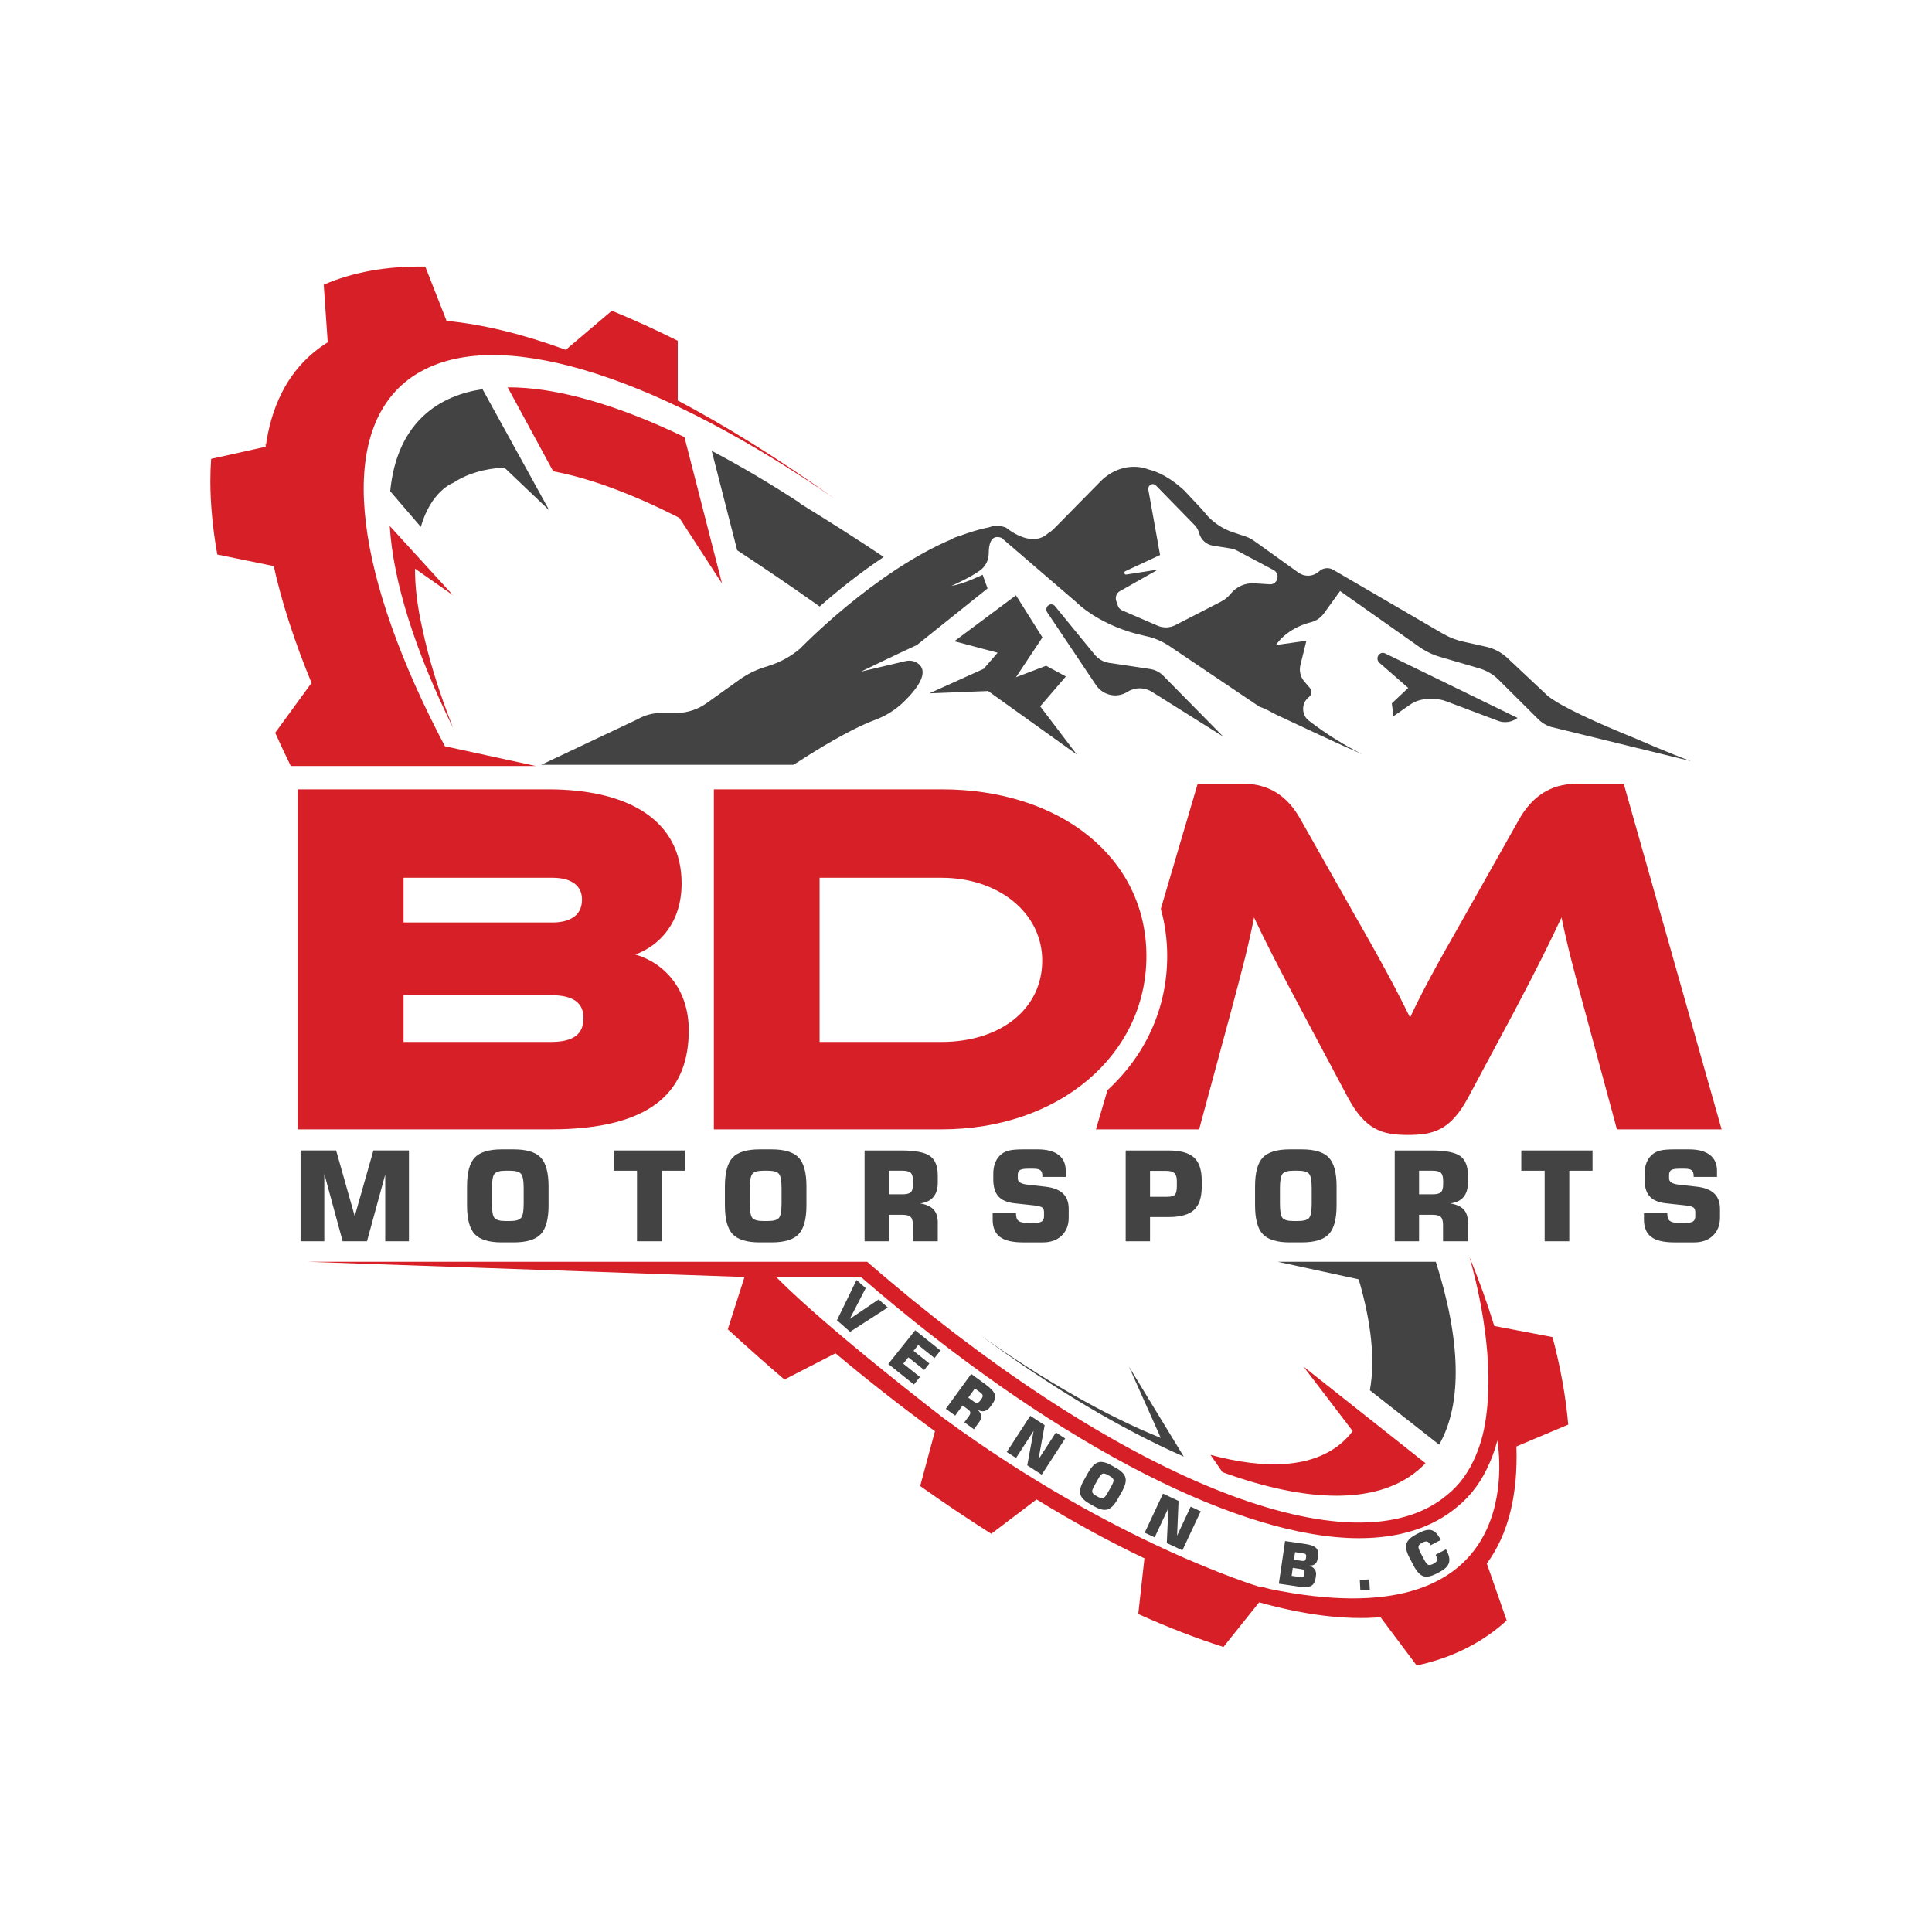
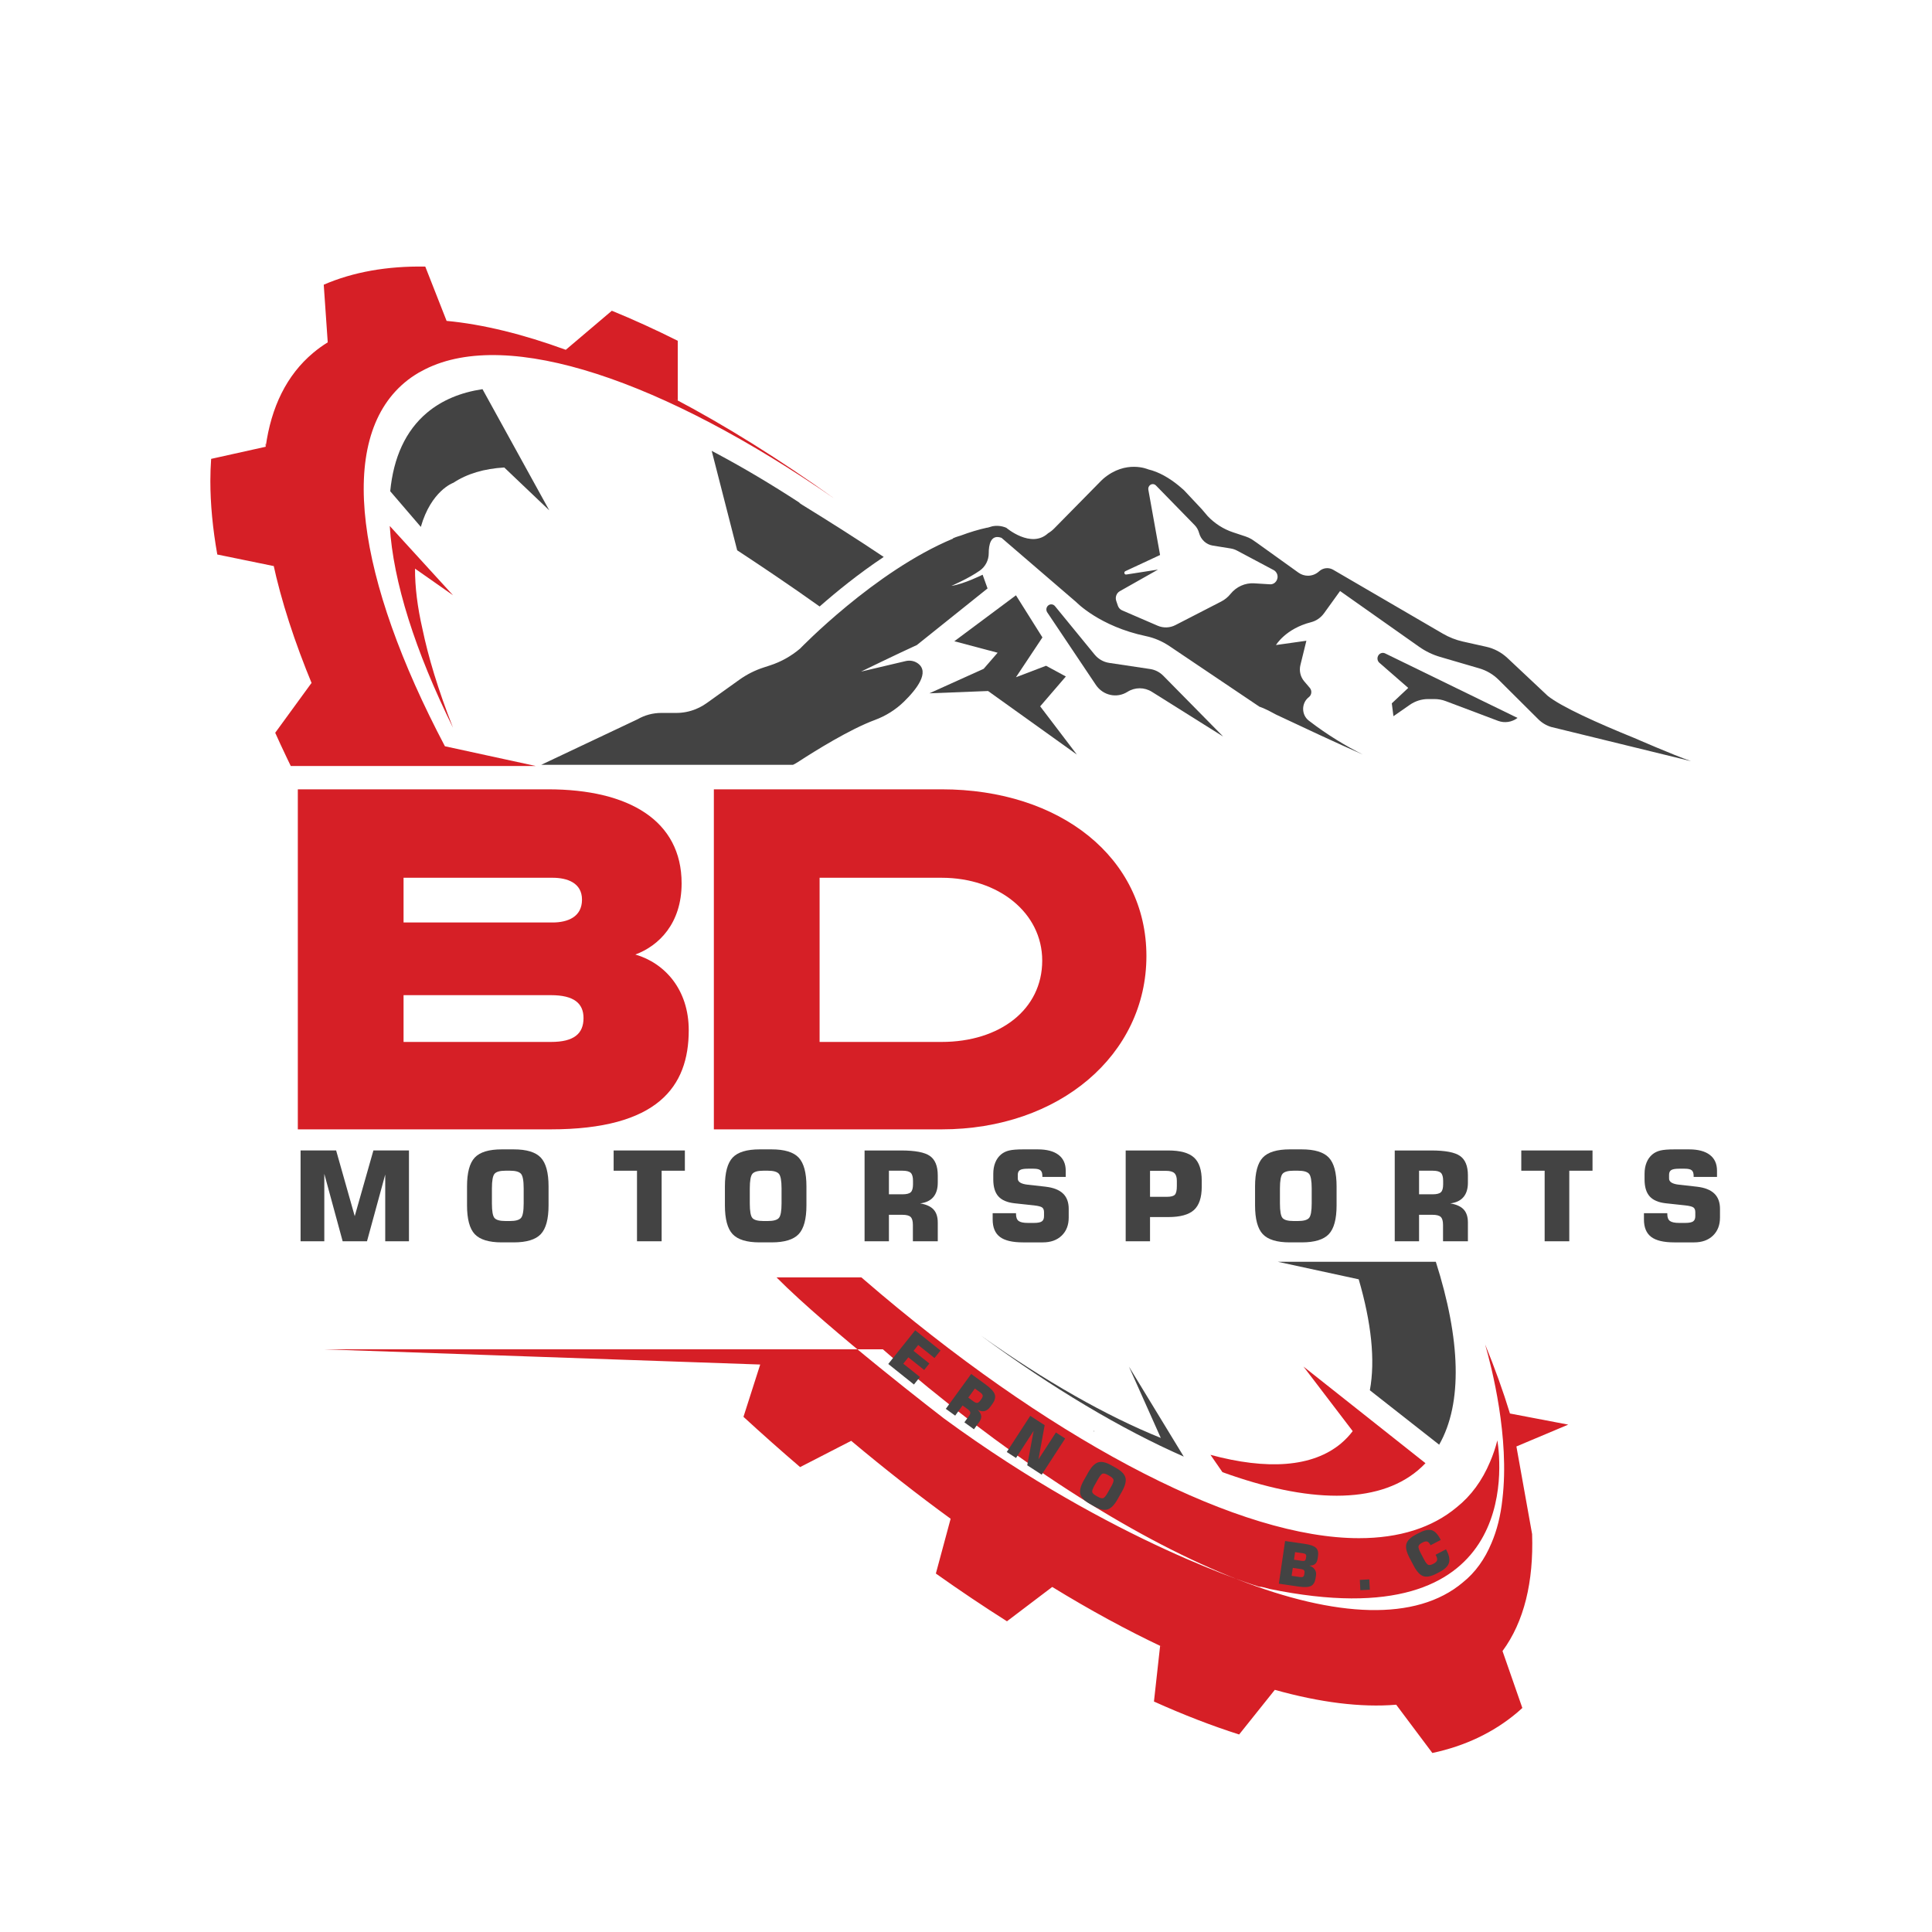
<svg xmlns="http://www.w3.org/2000/svg" viewBox="0 0 1024 1024">
  <path d="m0 0h1024v1024h-1024z" fill="#fff" />
  <path d="m499.05 418.353h-120.689v180.232h120.689c62.503 0 108.574-39.61 108.574-91.866 0-51.991-45.53-88.366-108.574-88.366zm0 133.896h-64.647v-87.018h64.647c30.179 0 53.347 18.586 53.347 43.908 0 25.863-22.362 43.111-53.347 43.111z" fill="#d61f26" />
  <path d="m336.753 505.912c12.4-4.582 24.515-16.432 24.515-37.722 0-33.13-27.741-49.837-70.852-49.837h-132.567v180.232h133.914c56.848 0 73.281-22.637 73.281-52.532 0-21.555-12.666-35.568-28.291-40.141zm-122.861-40.682h78.954c7.808 0 15.626 2.694 15.626 11.584 0 9.155-7.542 12.125-15.626 12.125h-78.954zm78.147 87.018h-78.147v-24.79h78.147c12.125 0 17.239 4.317 17.239 12.125 0 8.349-5.114 12.666-17.239 12.666z" fill="#d61f26" />
  <path d="m580.024 758.72-.231-.316c-.08.059-.16.115-.241.174l.471.142z" fill="#231f20" />
  <path d="m188.016 644.583-9.858-34.812h-18.844v48.129h12.574v-35.749l9.729 35.749h12.897l9.665-35.361v35.361h12.574v-48.129h-18.844z" fill="#434343" />
  <path d="m286.632 613.551c-2.749-2.905-7.533-4.362-14.361-4.362h-6.324c-6.809 0-11.575 1.448-14.315 4.344-2.731 2.905-4.097 8.001-4.097 15.305v9.989c0 7.304 1.366 12.409 4.097 15.305 2.74 2.896 7.506 4.353 14.315 4.353h6.324c6.828 0 11.612-1.457 14.361-4.372 2.74-2.905 4.115-8.001 4.115-15.287v-9.989c0-7.277-1.375-12.372-4.115-15.287zm-9.073 24.277c0 4.069-.467 6.644-1.421 7.726-.944 1.072-2.887 1.613-5.838 1.613h-2.383c-2.951 0-4.885-.532-5.81-1.585-.926-1.054-1.384-3.638-1.384-7.753v-7.918c0-4.115.467-6.718 1.402-7.79.935-1.081 2.869-1.622 5.792-1.622h2.383c2.951 0 4.894.55 5.838 1.64.953 1.081 1.421 3.675 1.421 7.772v7.918z" fill="#434343" />
  <path d="m325.241 620.502h12.38v37.397h13.058v-37.397h12.315v-10.731h-37.753z" fill="#434343" />
  <path d="m423.314 613.551c-2.749-2.905-7.533-4.362-14.361-4.362h-6.324c-6.809 0-11.575 1.448-14.315 4.344-2.731 2.905-4.097 8.001-4.097 15.305v9.989c0 7.304 1.366 12.409 4.097 15.305 2.74 2.896 7.506 4.353 14.315 4.353h6.324c6.828 0 11.612-1.457 14.361-4.372 2.74-2.905 4.115-8.001 4.115-15.287v-9.989c0-7.277-1.375-12.372-4.115-15.287zm-9.073 24.277c0 4.069-.477 6.644-1.421 7.726-.944 1.072-2.887 1.613-5.838 1.613h-2.383c-2.951 0-4.885-.532-5.81-1.585-.926-1.054-1.384-3.638-1.384-7.753v-7.918c0-4.115.467-6.718 1.402-7.79.935-1.081 2.859-1.622 5.792-1.622h2.383c2.951 0 4.894.55 5.838 1.64.944 1.081 1.421 3.675 1.421 7.772v7.918z" fill="#434343" />
  <path d="m494.67 634.483c1.576-1.842 2.364-4.39 2.364-7.643v-3.877c0-4.894-1.384-8.312-4.142-10.264-2.759-1.952-7.845-2.924-15.259-2.924h-19.392v48.124h12.904v-14.031h7.139c2.135 0 3.593.385 4.381 1.155.788.761 1.182 2.163 1.182 4.216v8.661h13.188v-9.925c0-2.988-.742-5.297-2.236-6.91-1.485-1.622-3.858-2.694-7.112-3.235 3.089-.385 5.407-1.503 6.984-3.345zm-10.759-6.773c0 2.025-.394 3.418-1.164 4.17-.779.752-2.245 1.127-4.399 1.127h-7.203v-12.51h7.203c2.135 0 3.593.385 4.381 1.155.788.761 1.182 2.172 1.182 4.216v1.842z" fill="#434343" />
  <path d="m554.188 628.971-9.535-1.067c-3.47-.388-5.204-1.466-5.204-3.232v-2.004c0-1.185.382-2.02 1.147-2.505.764-.485 2.17-.727 4.218-.727h2.974c1.766 0 2.99.28 3.669.84s1.018 1.563 1.018 3.006v.517h12.38v-3.297c0-3.664-1.272-6.465-3.814-8.404-2.543-1.939-6.217-2.909-11.022-2.909h-7.725c-3.297 0-5.775.199-7.434.598-1.66.399-3.071 1.083-4.234 2.052-1.358 1.12-2.392 2.558-3.103 4.315s-1.067 3.754-1.067 5.996v2.974c0 3.964.899 6.954 2.699 8.97 1.799 2.015 4.649 3.237 8.549 3.669l10.473 1.131c2.198.259 3.609.635 4.234 1.131.625.496.937 1.314.937 2.457v2.101c0 1.337-.394 2.267-1.18 2.796-.787.528-2.161.792-4.121.792h-3.232c-2.349 0-3.987-.344-4.913-1.034-.927-.69-1.39-1.907-1.39-3.652v-.485h-12.38v3.329c0 4.223 1.277 7.305 3.83 9.244s6.642 2.909 12.266 2.909h10.505c4.18 0 7.509-1.196 9.988-3.588 2.478-2.392 3.717-5.581 3.717-9.568v-4.622c0-3.491-1.013-6.201-3.038-8.129-2.026-1.928-5.096-3.13-9.212-3.604z" fill="#434343" />
  <path d="m632.836 613.505c-2.731-2.493-7.277-3.73-13.637-3.73h-22.563v48.124h12.904v-12.831h9.66c6.333 0 10.879-1.246 13.628-3.748 2.74-2.502 4.115-6.617 4.115-12.345v-3.171c0-5.71-1.366-9.815-4.106-12.299zm-9.082 15.14c0 2.282-.339 3.803-1.036 4.564-.687.751-2.09 1.127-4.197 1.127h-8.981v-13.765h8.468c2.09 0 3.565.403 4.436 1.21.88.806 1.311 2.172 1.311 4.087z" fill="#434343" />
  <path d="m704.302 613.551c-2.749-2.905-7.533-4.362-14.361-4.362h-6.324c-6.8 0-11.575 1.448-14.306 4.344-2.74 2.905-4.106 8.001-4.106 15.305v9.989c0 7.304 1.366 12.409 4.106 15.305 2.731 2.896 7.506 4.353 14.306 4.353h6.324c6.828 0 11.612-1.457 14.361-4.372 2.749-2.905 4.115-8.001 4.115-15.287v-9.989c0-7.277-1.366-12.372-4.115-15.287zm-9.073 24.277c0 4.069-.467 6.644-1.411 7.726-.953 1.072-2.896 1.613-5.847 1.613h-2.383c-2.951 0-4.885-.532-5.81-1.585-.926-1.054-1.384-3.638-1.384-7.753v-7.918c0-4.115.467-6.718 1.402-7.79.935-1.081 2.868-1.622 5.792-1.622h2.383c2.951 0 4.894.55 5.847 1.64.944 1.081 1.411 3.675 1.411 7.772v7.918z" fill="#434343" />
  <path d="m775.658 634.483c1.576-1.842 2.365-4.39 2.365-7.643v-3.877c0-4.894-1.384-8.312-4.142-10.264s-7.836-2.924-15.25-2.924h-19.392v48.124h12.895v-14.031h7.139c2.135 0 3.593.385 4.381 1.155.788.761 1.182 2.163 1.182 4.216v8.661h13.188v-9.925c0-2.988-.742-5.297-2.227-6.91-1.494-1.622-3.858-2.694-7.112-3.235 3.079-.385 5.407-1.503 6.974-3.345zm-10.759-6.773c0 2.025-.385 3.418-1.164 4.17-.779.752-2.245 1.127-4.399 1.127h-7.203v-12.51h7.203c2.135 0 3.593.385 4.381 1.155.788.761 1.182 2.172 1.182 4.216v1.842z" fill="#434343" />
  <path d="m806.314 620.502h12.38v37.397h13.058v-37.397h12.315v-10.731h-37.753z" fill="#434343" />
  <path d="m908.594 632.575c-2.026-1.928-5.096-3.13-9.212-3.604l-9.535-1.067c-3.47-.388-5.204-1.466-5.204-3.232v-2.004c0-1.185.382-2.02 1.147-2.505.764-.485 2.17-.727 4.218-.727h2.974c1.766 0 2.99.28 3.669.84s1.018 1.563 1.018 3.006v.517h12.38v-3.297c0-3.664-1.272-6.465-3.814-8.404-2.543-1.939-6.217-2.909-11.022-2.909h-7.725c-3.297 0-5.775.199-7.434.598-1.66.399-3.071 1.083-4.234 2.052-1.358 1.12-2.392 2.558-3.103 4.315s-1.067 3.754-1.067 5.996v2.974c0 3.964.899 6.954 2.699 8.97 1.799 2.015 4.649 3.237 8.549 3.669l10.473 1.131c2.198.259 3.609.635 4.234 1.131.625.496.937 1.314.937 2.457v2.101c0 1.337-.394 2.267-1.18 2.796-.787.528-2.161.792-4.121.792h-3.232c-2.349 0-3.987-.344-4.913-1.034-.927-.69-1.39-1.907-1.39-3.652v-.485h-12.38v3.329c0 4.223 1.277 7.305 3.83 9.244s6.642 2.909 12.266 2.909h10.505c4.18 0 7.509-1.196 9.988-3.588 2.478-2.392 3.717-5.581 3.717-9.568v-4.622c0-3.491-1.013-6.201-3.038-8.129z" fill="#434343" />
-   <path d="m912.378 598.189-51.773-182.796h-24.882c-14.547 0-24.245 7.543-30.711 19.127l-28.825 51.185c-15.894 27.747-22.898 40.948-28.825 53.609-6.196-12.661-13.2-26.131-29.095-53.879l-28.825-50.916c-6.465-11.853-16.164-19.127-30.442-19.127h-24.197l-7.127 24.197c0 .024-.024.024-.024.049l-.074.245c-.049.098-.074.196-.098.294l-12.218 41.528c2.204 7.916 3.378 16.279 3.378 25.012 0 28.121-11.842 52.909-31.66 71.114l-6.105 20.749h54.687l16.972-62.769c5.388-20.205 9.429-35.291 12.123-49.568 5.657 12.123 12.123 24.784 25.323 49.568l24.245 45.528c9.429 17.78 18.588 20.204 32.058 20.204s22.629-2.425 32.058-20.204l24.245-45.259c12.392-23.437 19.127-37.176 25.054-49.837 2.963 14.547 6.735 29.094 12.392 49.568l16.972 62.769h55.495l-.122-.392z" fill="#d61f26" />
  <path d="m141.024 235.348c-.066.48-.132.96-.199 1.44l-.081-1.482.279.042z" fill="#d61f26" />
-   <path d="m382.692 309.296-22.594-34.804c-24.619-12.579-47.272-21.004-66.899-24.699l-24.135-44.505c25.766-.094 57.889 9.163 93.714 26.394z" fill="#d61f26" />
  <path d="m240.104 385.715c-20.076-40.667-31.702-77.369-33.526-106.937l33.526 36.714-20.13-14.097c-.051 9.659 1.271 20.377 3.945 32.024 3.045 14.596 8.159 31.874 16.185 52.296z" fill="#d61f26" />
  <path d="m226.368 218.717c7.894-6.622 17.794-10.711 29.363-12.454l35.388 64.227-23.849-22.711c-10.581.61-19.707 3.279-27.084 8.174l-.017-.017s-11.643 4.136-17.122 23.326l-16.223-18.903c1.733-17.807 8.087-32.031 19.542-41.642z" fill="#434343" />
  <path d="m716.963 758.528-26.09-34.213 64.66 51.204c-1.268 1.335-2.61 2.606-4.034 3.801-21.679 18.188-58.437 17.331-103.572.962l-6.35-9.188c29.932 8.081 54.065 6.646 69.207-6.058 2.313-1.941 4.363-4.12 6.178-6.508z" fill="#d61f26" />
  <path d="m615.242 762.133-16.885-37.818 29.058 47.717c-33.005-14.515-69.582-36.279-107.486-64.118 34.118 24.209 66.583 42.647 95.313 54.219z" fill="#434343" />
  <path d="m762.785 765.72-36.734-28.846c2.937-15.869.794-35.859-5.906-58.811l-42.876-9.29h39.975s43.776 0 43.776 0c13.078 41.036 14.342 74.917 1.765 96.947z" fill="#434343" />
  <path d="m111.914 243.209 28.911-6.421c2.896-21.017 11.105-37.98 25.138-49.747 2.433-2.052 5.014-3.905 7.745-5.593l-2.118-30.55c15.573-6.736 33.612-9.946 53.818-9.599l11.303 28.779c19.098 1.787 40.347 7 63.168 15.325l24.41-20.703c11.353 4.634 23.037 9.963 34.936 15.921v31.626c-.778-.414-1.539-.811-2.301-1.208 27.439 14.415 56.201 32.354 85.576 53.404-91.037-62.92-173.072-90.855-217.126-68.762l-3.442 1.837c-2.615 1.539-5.114 3.26-7.414 5.196-36.491 30.616-25.469 104.111 21.299 192.815l48.125 10.459h-42.482s-87.347 0-87.347 0c-.596-1.225-1.192-2.449-1.771-3.674-.298-.629-.596-1.258-.894-1.887-1.936-4.038-3.79-8.059-5.577-12.048l19.247-26.413.645 1.539c-9.632-23.169-16.731-45.08-21.067-65.254.133.596.248 1.175.381 1.771l-29.904-6.123c-2.433-13.753-3.674-26.81-3.674-38.957 0-3.988.149-7.894.414-11.733z" fill="#d61f26" />
-   <path d="m803.738 766.711v-.064l27.457-11.566c-1.246-14.498-4.023-30.023-8.312-46.391l-30.894-5.893v-.018c-3.593-11.767-7.992-23.993-13.151-36.594 3.492 12.097 13.06 49.342 9.156 82.042-.916 8.615-2.85 16.441-5.847 23.379-3.428 8.166-8.349 15.342-15.25 20.822-49.251 41.323-170.169-8.092-294.671-112.881-4.207-3.528-8.395-7.112-12.592-10.768h-296.183l231.16 8.056-8.871 27.723c9.916 9.119 19.961 18.018 30.023 26.642l27.072-13.921c17.66 14.801 35.266 28.603 52.706 41.296l-7.827 29.043c12.629 8.963 25.239 17.422 37.685 25.304l23.993-18.192c20.089 12.317 39.674 22.957 58.47 31.829l-1.292-.596-3.263 29.492c15.589 7.029 30.702 12.867 45.145 17.468l18.916-23.663c23.883 6.69 45.585 9.449 64.345 7.882v.018l19.154 25.569c17.294-3.693 32.296-10.814 44.742-21.253 1.017-.843 1.97-1.741 2.951-2.612l-10.512-30.17c11.483-15.58 16.515-36.695 15.69-61.981zm-130.926 75.434c-1.072-.284-2.126-.55-3.208-.852-.742-.211-1.494-.312-2.227-.312 0 0-76.516-22.82-166.971-89.099 0 0-61.266-46.996-88.824-74.839h44.962c3.666 3.18 7.075 6.085 10.365 8.844 96.238 81.006 190.964 129.377 253.357 129.377h.009c21.372 0 38.821-5.526 51.863-16.423 7.543-6.021 13.472-14.104 17.633-24.039 1.54-3.547 2.823-7.359 3.867-11.373 2.154 13.738 11.896 106.072-120.827 78.715z" fill="#d61f26" />
+   <path d="m803.738 766.711v-.064l27.457-11.566l-30.894-5.893v-.018c-3.593-11.767-7.992-23.993-13.151-36.594 3.492 12.097 13.06 49.342 9.156 82.042-.916 8.615-2.85 16.441-5.847 23.379-3.428 8.166-8.349 15.342-15.25 20.822-49.251 41.323-170.169-8.092-294.671-112.881-4.207-3.528-8.395-7.112-12.592-10.768h-296.183l231.16 8.056-8.871 27.723c9.916 9.119 19.961 18.018 30.023 26.642l27.072-13.921c17.66 14.801 35.266 28.603 52.706 41.296l-7.827 29.043c12.629 8.963 25.239 17.422 37.685 25.304l23.993-18.192c20.089 12.317 39.674 22.957 58.47 31.829l-1.292-.596-3.263 29.492c15.589 7.029 30.702 12.867 45.145 17.468l18.916-23.663c23.883 6.69 45.585 9.449 64.345 7.882v.018l19.154 25.569c17.294-3.693 32.296-10.814 44.742-21.253 1.017-.843 1.97-1.741 2.951-2.612l-10.512-30.17c11.483-15.58 16.515-36.695 15.69-61.981zm-130.926 75.434c-1.072-.284-2.126-.55-3.208-.852-.742-.211-1.494-.312-2.227-.312 0 0-76.516-22.82-166.971-89.099 0 0-61.266-46.996-88.824-74.839h44.962c3.666 3.18 7.075 6.085 10.365 8.844 96.238 81.006 190.964 129.377 253.357 129.377h.009c21.372 0 38.821-5.526 51.863-16.423 7.543-6.021 13.472-14.104 17.633-24.039 1.54-3.547 2.823-7.359 3.867-11.373 2.154 13.738 11.896 106.072-120.827 78.715z" fill="#d61f26" />
  <g fill="#434343">
-     <path d="m465.682 688.738-15.278 10.338 8.45-16.341-4.885-4.298-10.365 21.326 6.965 6.122 19.979-12.876-4.866-4.271z" />
    <path d="m495.302 719.788 3.189-3.977-13.426-10.732-14.269 17.862 13.61 10.878 3.18-3.987-8.826-7.048 2.685-3.363 8.386 6.699 2.749-3.437-8.386-6.699 2.474-3.098 8.633 6.901z" />
    <path d="m527.241 739.034c-.513-1.521-2.19-3.318-5.041-5.389l-7.451-5.416-13.445 18.485 4.958 3.602 3.913-5.389 2.749 1.998c.816.596 1.265 1.155 1.356 1.668.092.513-.156 1.164-.724 1.952l-2.419 3.327 5.068 3.675 2.768-3.803c.843-1.155 1.201-2.245 1.081-3.281-.119-1.036-.733-2.117-1.833-3.235 1.292.715 2.502.935 3.62.669 1.118-.266 2.126-1.026 3.043-2.273l1.081-1.494c1.366-1.879 1.787-3.574 1.274-5.096zm-7.13 2.548-.513.706c-.568.779-1.1 1.201-1.613 1.274-.504.073-1.173-.192-2.007-.788l-2.768-2.016 3.501-4.802 2.768 2.007c.816.596 1.274 1.155 1.356 1.668.092.513-.147 1.164-.724 1.952z" />
    <path d="m559.656 759.251-9.247 14.242 3.281-18.118-7.634-4.958-12.446 19.172 4.894 3.18 9.33-14.37-3.373 18.238 7.653 4.967 12.446-19.172-4.903-3.18z" />
    <path d="m596.526 783.244c-.458-1.842-2.099-3.565-4.921-5.16l-2.612-1.476c-2.814-1.585-5.132-2.099-6.938-1.54-1.805.559-3.565 2.355-5.27 5.37l-2.328 4.133c-1.714 3.024-2.337 5.453-1.879 7.286.449 1.842 2.09 3.556 4.903 5.141l2.612 1.476c2.832 1.595 5.151 2.117 6.965 1.549 1.815-.559 3.574-2.346 5.27-5.361l2.337-4.133c1.695-3.015 2.319-5.444 1.86-7.286zm-7.57 4.646-1.851 3.281c-.944 1.686-1.741 2.639-2.383 2.859-.651.229-1.576 0-2.795-.687l-.99-.559c-1.219-.687-1.897-1.356-2.035-2.016-.137-.651.275-1.824 1.237-3.528l1.851-3.281c.962-1.695 1.76-2.667 2.401-2.896.632-.22 1.558.009 2.768.687l.99.559c1.219.687 1.897 1.366 2.035 2.035.137.678-.275 1.86-1.228 3.547z" />
-     <path d="m631.095 798.54-7.213 15.378.779-18.393-8.248-3.868-9.705 20.703 5.288 2.474 7.268-15.516-.834 18.531 8.257 3.868 9.705-20.694-5.297-2.484z" />
    <path d="m697.483 820.379c-1.026-.962-2.933-1.65-5.728-2.062l-10.631-1.549-3.308 22.618 10.484 1.53c3.107.458 5.315.339 6.608-.348 1.292-.678 2.099-2.099 2.41-4.243l.192-1.338c.183-1.191-.046-2.245-.669-3.143-.623-.907-1.585-1.586-2.878-2.044 1.301.037 2.319-.247 3.043-.843.724-.596 1.182-1.54 1.366-2.814l.211-1.457c.284-1.915-.083-3.354-1.1-4.307zm-6.076 13.206-.137.935c-.082.577-.302.981-.642 1.191-.339.211-.852.266-1.53.174l-4.509-.66.614-4.225 4.509.66c.678.101 1.155.302 1.421.605.266.302.357.742.275 1.32zm.88-8.486-.128.916c-.083.541-.284.916-.596 1.118-.312.202-.797.257-1.439.165l-4.289-.623.587-4.014 4.289.623c.642.101 1.091.284 1.338.568.238.284.321.697.238 1.246z" />
    <path d="m725.747 837.114-5.013.266.284 5.453 5.013-.257-.284-5.462z" />
    <path d="m766.713 821.754-.302-.587-5.526 2.887.247.467c.55 1.054.724 1.888.522 2.52-.202.632-.852 1.237-1.943 1.805-1.173.614-2.071.797-2.694.559-.623-.247-1.393-1.228-2.291-2.951l-1.75-3.336c-.898-1.732-1.283-2.924-1.127-3.583.156-.66.816-1.292 1.98-1.906 1.063-.559 1.906-.752 2.529-.596.632.156 1.182.697 1.668 1.622l.192.367 5.416-2.832-.211-.394c-1.411-2.704-2.96-4.298-4.646-4.775-1.686-.486-3.95.018-6.8 1.512l-1.494.788c-2.868 1.494-4.555 3.162-5.068 4.976-.513 1.824.037 4.271 1.64 7.35l2.209 4.197c1.604 3.079 3.308 4.921 5.096 5.545 1.787.614 4.115.174 6.983-1.329l1.833-.962c2.639-1.384 4.234-2.96 4.784-4.729.55-1.778.137-3.977-1.246-6.617z" />
    <path d="m564.927 358.547-10.499-5.682-15.948 6.084 14.03-21.105-14.03-22.319-32.668 24.351 22.946 6.084-7.388 8.524-28.781 12.988 31.115-1.218 47.059 33.686-19.445-25.569z" />
    <path d="m609.619 354.6-21.744-3.258c-3.017-.452-5.773-2.036-7.752-4.455l-20.958-25.619c-.966-1.181-2.683-1.273-3.76-.202-.927.922-1.07 2.413-.336 3.508l25.751 38.419c3.782 5.643 11.11 7.26 16.757 3.696 3.978-2.51 8.962-2.516 12.946-.016l37.787 23.714-31.733-32.216c-1.9-1.928-4.336-3.179-6.96-3.572z" />
    <path d="m730.368 347.723c-.563 1.228-.257 2.697.744 3.57l15.283 13.315-8.71 8.18.871 6.817 8.67-6.031c2.866-1.994 6.235-3.058 9.68-3.058h3.419c2.022 0 4.029.367 5.932 1.084l27.703 10.449c3.484 1.314 7.366.739 10.362-1.534l-70.174-34.201c-1.417-.691-3.103-.061-3.779 1.411z" />
    <path d="m866.162 391.135c-19.048-7.739-38.653-16.493-45.876-22.355l-21.298-20.006c-3.17-2.976-7.032-5.031-11.198-5.962l-12.413-2.775c-3.724-.834-7.311-2.246-10.638-4.184l-58.11-33.86c-2.375-1.387-5.328-1.083-7.399.757l-.199.175c-1.614 1.432-3.663 2.219-5.781 2.219-1.802 0-3.563-.57-5.053-1.639l-22.218-15.938-2.586-1.768c-1.014-.596-2.089-1.088-3.2-1.457l-6.684-2.219c-5.077-1.686-9.658-4.636-13.397-8.547l-3.111-3.664-9.527-10.155-2.838-2.44c-4.809-3.898-10.27-7.169-16.046-8.536 0 0-11.823-5.288-23.829 4.96-.38.325-.74.672-1.092 1.027l-24.978 25.379c-.974.991-2.057 1.822-3.207 2.503-9.008 8.305-22.138-2.919-22.138-2.919-1.386-.591-2.855-.93-4.333-1.009h-.052c-.203-.011-.404-.016-.609-.016h-.02c-.074 0-.147.004-.22.005-.091.004-.181.004-.272.007-.027 0-.056.004-.083.005-.086.004-.174.009-.26.016-.117.009-.233.018-.348.03-.086.009-.172.016-.26.028h-.005c-.083.009-.164.021-.243.034-.064.005-.132.018-.196.03-.046.007-.09.012-.137.019-.064.009-.12.018-.167.023-.024.004-.046.007-.069.012-.059.011-.091.016-.091.016l-2.74.803.078-.092c-4.693 1.014-9.429 2.459-14.158 4.237l-1.112.332c-1.028.307-2.04.683-3.021 1.124.036.046.069.094.105.139-41.528 17.25-81.071 58.286-81.071 58.286-4.708 3.994-10.104 7.017-15.897 8.903l-3.54 1.155c-4.547 1.48-8.855 3.66-12.783 6.472l-17.294 12.374c-1.226.877-2.51 1.646-3.837 2.309l-2.037.91c-3.242 1.304-6.701 1.984-10.214 1.984h-8.003c-4.399 0-8.723 1.159-12.574 3.371l-51.025 24.124h133.452c.909-.443 1.795-.945 2.654-1.503 9.308-6.056 27.48-17.349 40.7-22.249 5.705-2.117 10.969-5.364 15.397-9.676 6.777-6.601 13.879-15.728 7.374-20.353-1.878-1.337-4.236-1.713-6.454-1.189l-23.639 5.574c.303-.146 19.674-9.578 29.614-14.089l37.456-29.995-2.613-7.269s-10.018 4.997-16.55 5.908c0 0 9.152-3.907 15.096-8.121 2.923-2.073 4.708-5.507 4.696-9.194-.015-4.212.926-10.27 6.774-8.136l39.635 34.086s12.312 12.847 36.937 18.005c4.436.928 8.655 2.748 12.454 5.306l47.73 32.135s2.172.485 8.779 4.156c11.992 5.659 33.436 15.708 45.996 21.182-8.654-4.357-18.646-10.249-28.686-18.009-4-3.094-3.966-9.36.049-12.434 1.518-1.162 1.75-3.436.5-4.909l-2.994-3.517c-1.986-2.339-2.728-5.553-1.986-8.578l3.166-12.886-16.114 2.272s5.095-8.677 18.607-12.103c2.759-.699 5.186-2.41 6.895-4.779l8.468-11.748 41.898 29.552c3.405 2.399 7.156 4.212 11.111 5.37l20.84 6.089c3.841 1.12 7.36 3.212 10.249 6.084l20.963 20.866c1.937 1.93 4.294 3.337 6.865 4.103l74.108 18.121c-9.578-3.318-30.119-12.302-30.119-12.302zm-193.066-81.447-8.366-.513c-4.792-.296-9.44 1.789-12.535 5.624-1.351 1.678-3.026 3.045-4.909 4.013l-24.289 12.5c-2.953 1.521-6.39 1.637-9.433.323l-18.803-8.118c-1.065-.459-1.89-1.367-2.274-2.501l-.86-2.54c-.661-1.963.14-4.137 1.893-5.126l20.257-11.459-16.822 2.623c-1.03.162-1.447-1.332-.497-1.775l18.407-8.575-6.218-34.613c-.191-1.042.277-2.097 1.165-2.625.926-.556 2.098-.397 2.86.385l20.524 21.022c1.114 1.141 1.922 2.57 2.34 4.144.94 3.517 3.766 6.137 7.225 6.693l9.509 1.526c1.188.192 2.338.577 3.406 1.148l19.378 10.307c.791.42 1.413 1.111 1.768 1.958 1.144 2.729-.877 5.756-3.727 5.581z" />
    <path d="m468.395 295.19c-13.28 8.844-25.074 18.439-33.973 26.266-15.36-10.988-32.269-22.252-39.756-27.192l-3.941-2.594-13.509-52.715s.916.477 2.548 1.356c14.242 7.597 28.979 16.35 44.054 26.165l-.128.092c.495.33.999.669 1.494.999 13.958 8.587 29.208 18.229 43.211 27.622z" />
  </g>
</svg>